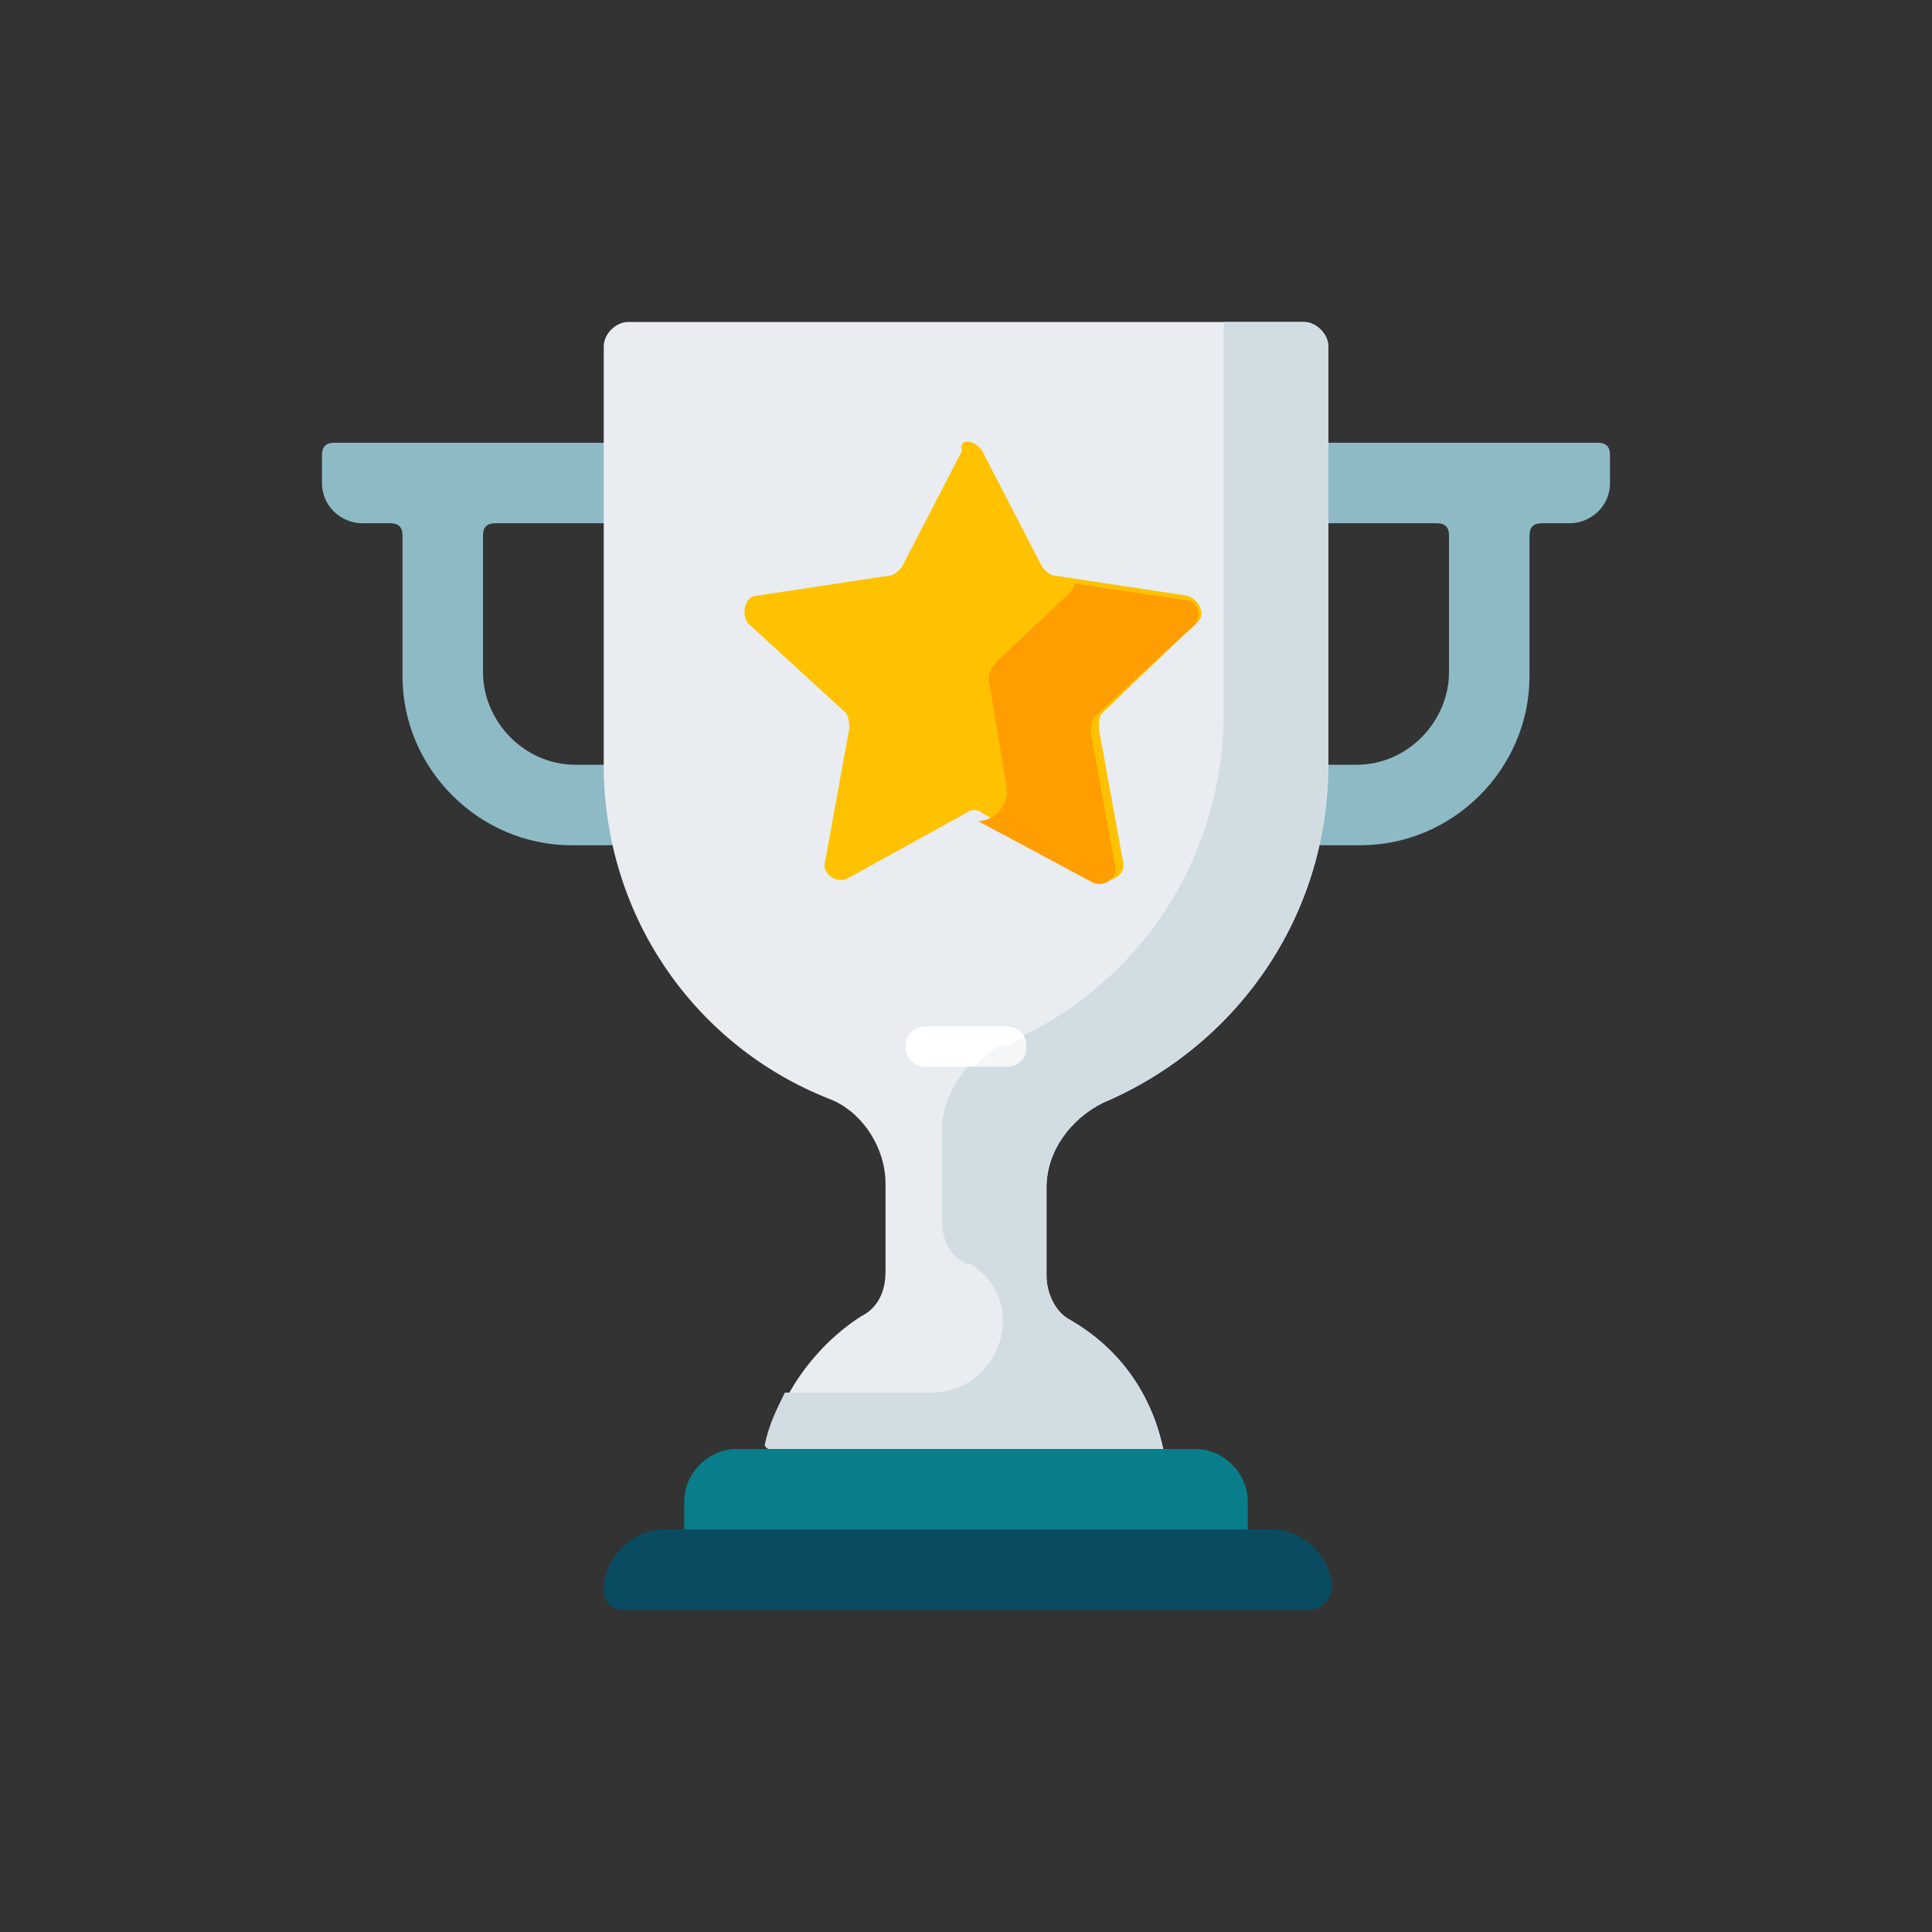
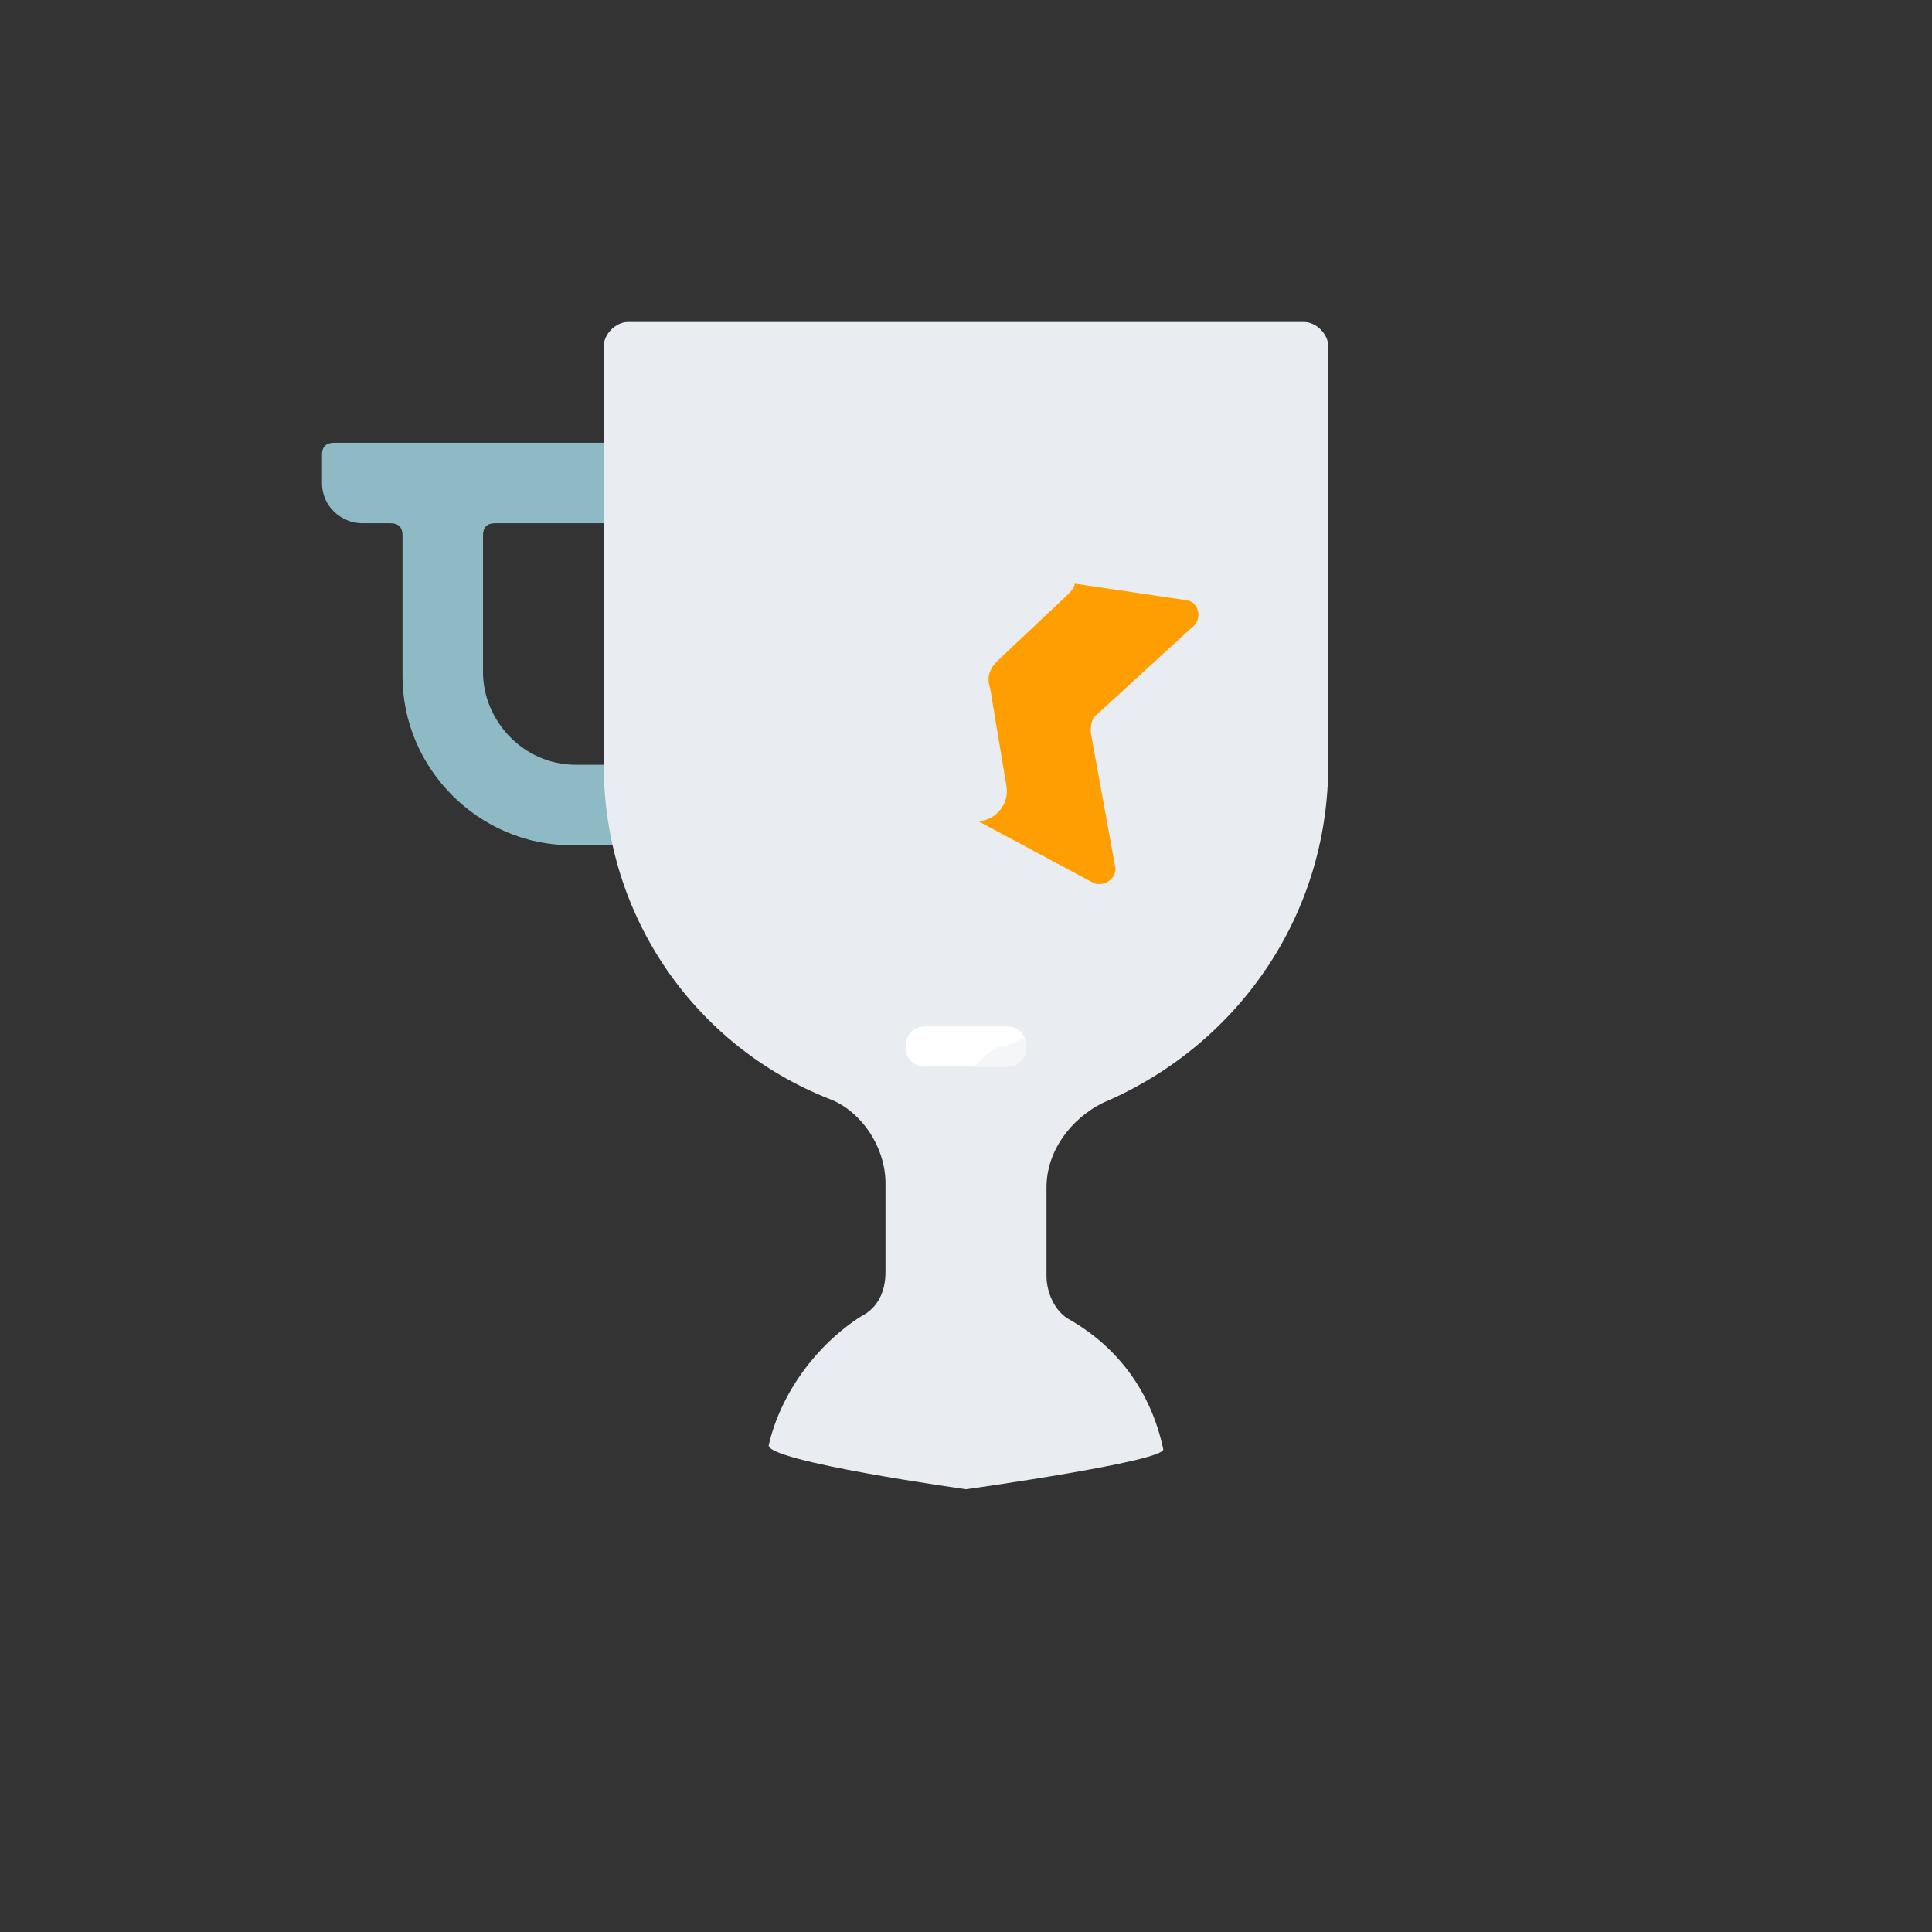
<svg xmlns="http://www.w3.org/2000/svg" version="1.1" id="Layer_1" x="0px" y="0px" viewBox="0 0 48 48" style="enable-background:new 0 0 48 48;" xml:space="preserve">
  <rect x="0" y="0" width="48" height="48" fill="#333333" stroke="none" />
  <style type="text/css"> .st0{fill:#8EBAC5;} .st1{fill:#E9EDF1;} .st2{fill:#D2DDE3;} .st3{fill:#087E8B;} .st4{fill:#094C61;} .st5{fill:#FFC200;} .st6{fill:#FF9E00;} .st7{fill:#FFFFFF;} .st8{fill:#F4F6F8;} </style>
-   <path class="st0" d="M32,11v2h3.7c0.2,0,0.3,0.1,0.3,0.3v3.4c0,1.2-1,2.3-2.3,2.3H32v2h1.8c2.3,0,4.2-1.9,4.2-4.2v-3.5 c0-0.2,0.1-0.3,0.3-0.3H39c0.5,0,1-0.4,1-1v-0.7c0-0.2-0.1-0.3-0.3-0.3H32z" />
  <path class="st0" d="M16,11v2h-3.7c-0.2,0-0.3,0.1-0.3,0.3v3.4c0,1.2,1,2.3,2.3,2.3H16v2h-1.8c-2.3,0-4.2-1.9-4.2-4.2v-3.5 c0-0.2-0.1-0.3-0.3-0.3H9c-0.5,0-1-0.4-1-1v-0.7C8,11.1,8.1,11,8.3,11H16z" />
  <path class="st1" d="M15.6,8C15.3,8,15,8.3,15,8.6V19c0,3.8,2.3,7,5.6,8.3c0.8,0.3,1.4,1.2,1.4,2.1v2.2c0,0.5-0.2,0.9-0.6,1.1 c-1.1,0.7-2,1.9-2.3,3.2C19,36.3,24,37,24,37s5-0.7,4.9-1c-0.3-1.4-1.1-2.5-2.3-3.2c-0.4-0.2-0.6-0.7-0.6-1.1v-2.2 c0-0.9,0.6-1.7,1.4-2.1C30.7,26,33,22.8,33,19V8.6C33,8.3,32.7,8,32.4,8H15.6z" />
-   <path class="st2" d="M30.4,8v9.7c0,3.8-2.3,7-5.6,8.3c-0.8,0.3-1.4,1.2-1.4,2.1v2.2c0,0.5,0.2,0.9,0.6,1.1c0,0,0,0,0.1,0 c1.5,0.9,0.8,3.2-1,3.2h-3.6c-0.2,0.4-0.4,0.8-0.5,1.3C19,36.3,24,37,24,37s5-0.7,4.9-1c-0.3-1.4-1.1-2.5-2.3-3.2 c-0.4-0.2-0.6-0.7-0.6-1.1v-2.2c0-0.9,0.6-1.7,1.4-2.1C30.7,26,33,22.8,33,19V8.6C33,8.3,32.7,8,32.4,8H30.4z" />
-   <path class="st3" d="M31,38l-7,1l-7-1v-0.7c0-0.7,0.6-1.3,1.3-1.3h11.4c0.7,0,1.3,0.6,1.3,1.3L31,38L31,38z" />
-   <path class="st4" d="M32.5,40H15.5c-0.3,0-0.5-0.2-0.5-0.5c0-0.8,0.7-1.5,1.5-1.5h15.1c0.8,0,1.5,0.7,1.5,1.5 C33,39.8,32.8,40,32.5,40L32.5,40z" />
-   <path class="st5" d="M24.4,11.2l1.5,2.9c0.1,0.1,0.2,0.2,0.3,0.2l3.3,0.5c0.3,0.1,0.5,0.5,0.2,0.7l-2.3,2.2 c-0.1,0.1-0.1,0.2-0.1,0.4l0.6,3.3c0.1,0.3-0.3,0.6-0.6,0.4l-2.9-1.6c-0.1-0.1-0.3-0.1-0.4,0l-2.9,1.6c-0.3,0.2-0.7-0.1-0.6-0.4 l0.6-3.3c0-0.1,0-0.3-0.1-0.4l-2.4-2.2c-0.2-0.2-0.1-0.7,0.2-0.7l3.3-0.5c0.1,0,0.2-0.1,0.3-0.2l1.5-2.9 C23.8,10.9,24.2,10.9,24.4,11.2L24.4,11.2z" />
  <path class="st6" d="M29.4,14.9l-2.7-0.4c0,0.1-0.1,0.2-0.2,0.3l-1.7,1.6c-0.2,0.2-0.3,0.4-0.2,0.7l0.4,2.4c0.1,0.5-0.3,0.9-0.7,0.9 l2.8,1.5c0.3,0.2,0.7-0.1,0.6-0.4l-0.6-3.3c0-0.1,0-0.3,0.1-0.4l2.4-2.2C29.9,15.4,29.8,14.9,29.4,14.9L29.4,14.9z" />
  <path class="st7" d="M25,26.5h-2c-0.3,0-0.5-0.2-0.5-0.5s0.2-0.5,0.5-0.5h2c0.3,0,0.5,0.2,0.5,0.5S25.3,26.5,25,26.5z" />
  <path class="st8" d="M24.2,26.5H25c0.3,0,0.5-0.2,0.5-0.5c0-0.1,0-0.2-0.1-0.2C25.2,25.9,25,26,24.8,26 C24.6,26.1,24.4,26.3,24.2,26.5z" />
</svg>